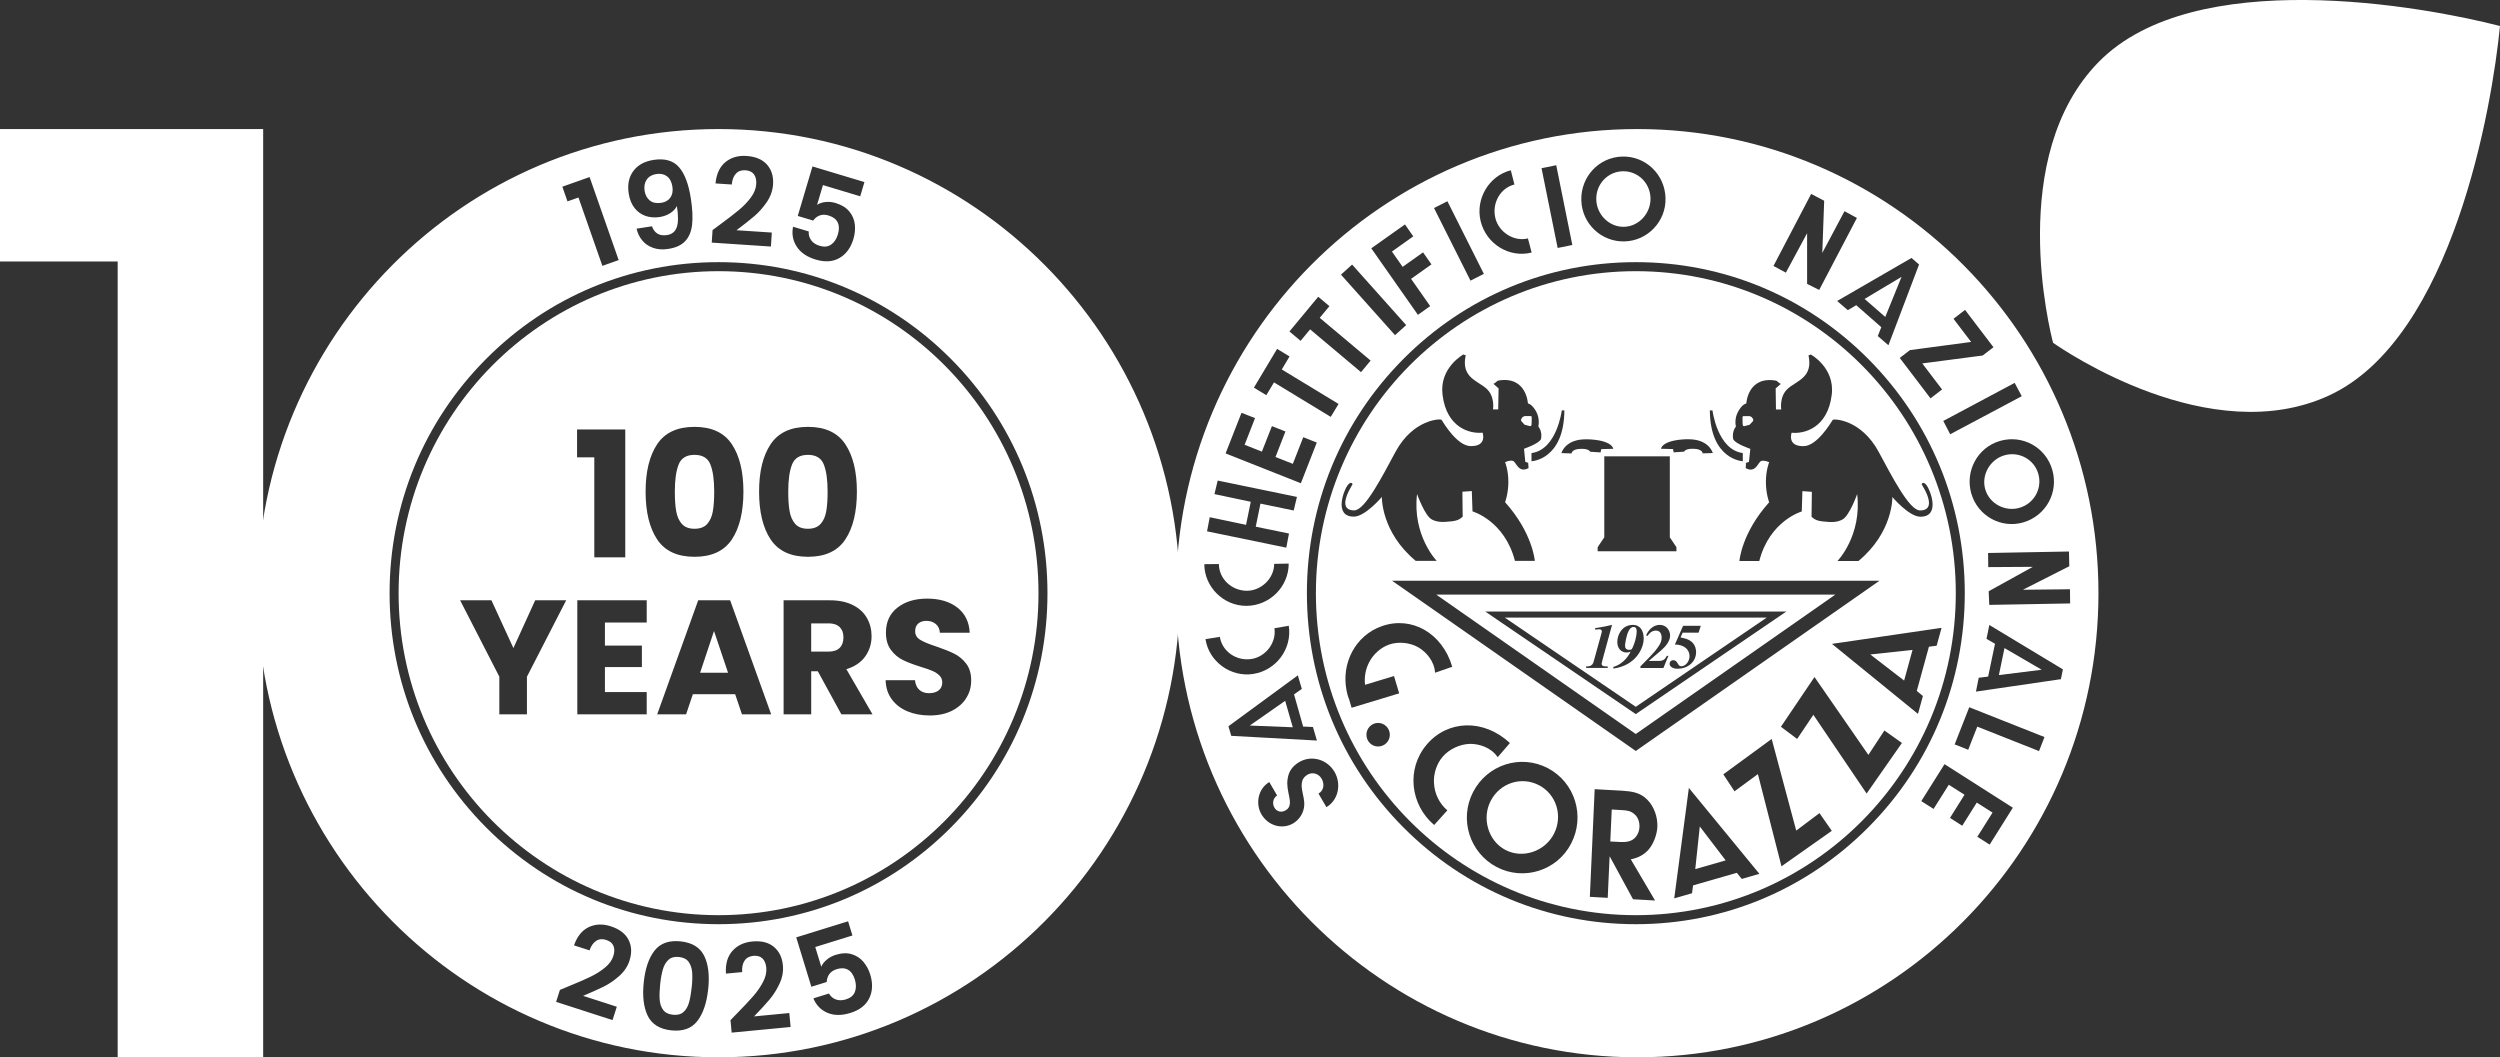
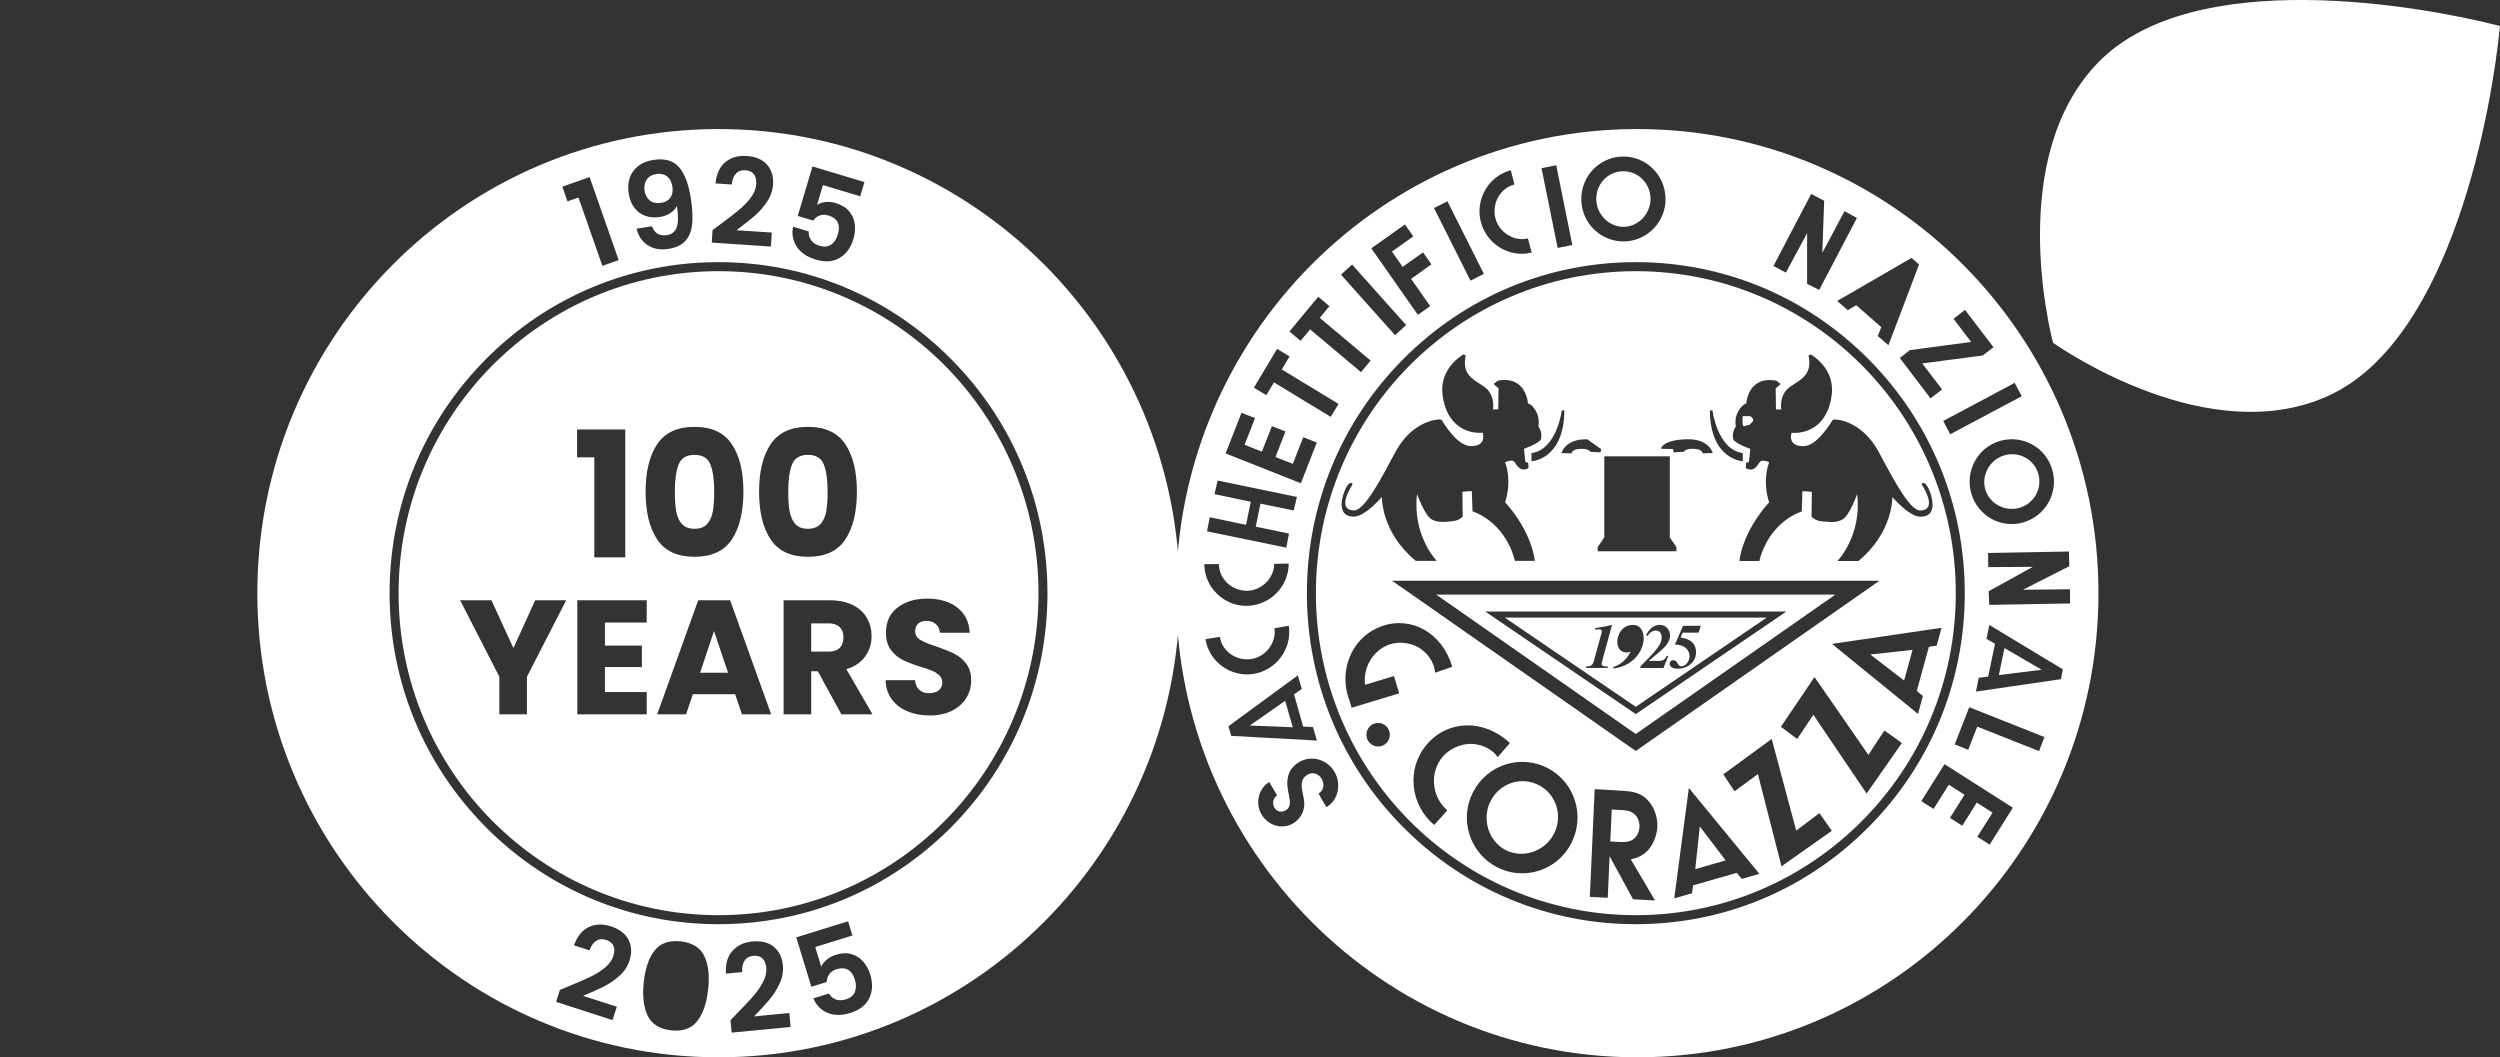
<svg xmlns="http://www.w3.org/2000/svg" width="227" height="96" viewBox="0 0 227 96" fill="none">
  <rect x="0" y="0" width="227" height="96" fill="#333333" stroke="none" />
  <g clip-path="url(#clip0_9954_2616)">
-     <path d="M0 23.743V11.718H23.896V96H10.685V23.743H0Z" fill="white" style="fill:white;fill-opacity:1;" />
    <path d="M63.57 61.085H66.107L64.832 57.296L63.57 61.085Z" fill="white" style="fill:white;fill-opacity:1;" />
    <path d="M74.509 47.577C74.768 47.286 74.94 46.902 75.021 46.431C75.106 45.959 75.147 45.361 75.147 44.64C75.147 43.568 75.03 42.746 74.798 42.167C74.566 41.589 74.087 41.301 73.359 41.301C72.632 41.301 72.153 41.589 71.921 42.167C71.689 42.746 71.572 43.568 71.572 44.64C71.572 45.361 71.613 45.956 71.698 46.431C71.782 46.902 71.954 47.283 72.21 47.577C72.469 47.867 72.85 48.012 73.357 48.012C73.864 48.012 74.245 47.867 74.504 47.577H74.509Z" fill="white" style="fill:white;fill-opacity:1;" />
    <path d="M65.244 24.623C49.2 24.623 36.193 37.712 36.193 53.86C36.193 70.009 49.2 83.098 65.244 83.098C81.288 83.098 94.295 70.009 94.295 53.86C94.295 37.712 81.288 24.623 65.244 24.623ZM47.846 61.441V64.863H45.339V61.441L41.779 54.507H44.623L46.617 58.845L48.595 54.507H51.409L47.849 61.441H47.846ZM52.396 38.998H56.774V50.606H53.962V41.526H52.398V38.998H52.396ZM58.722 56.528H54.927V58.623H58.283V60.569H54.927V62.842H58.722V64.863H52.42V54.507H58.722V56.528ZM58.621 44.643C58.621 42.82 58.972 41.383 59.672 40.333C60.373 39.283 61.503 38.759 63.062 38.759C64.62 38.759 65.751 39.283 66.451 40.333C67.151 41.383 67.503 42.82 67.503 44.643C67.503 46.466 67.151 47.936 66.451 48.983C65.751 50.033 64.62 50.557 63.062 50.557C61.503 50.557 60.373 50.033 59.672 48.983C58.972 47.933 58.621 46.485 58.621 44.643ZM67.369 64.863L66.753 63.034H62.912L62.296 64.863H59.672L63.397 54.507H66.298L70.023 64.863H67.369ZM69.976 48.983C69.276 47.933 68.925 46.485 68.925 44.643C68.925 42.8 69.276 41.383 69.976 40.333C70.677 39.283 71.807 38.759 73.366 38.759C74.924 38.759 76.055 39.283 76.755 40.333C77.455 41.383 77.806 42.82 77.806 44.643C77.806 46.466 77.455 47.936 76.755 48.983C76.055 50.033 74.924 50.557 73.366 50.557C71.807 50.557 70.677 50.033 69.976 48.983ZM76.398 64.863L74.259 60.953H73.657V64.863H71.151V54.507H75.357C76.169 54.507 76.858 54.65 77.43 54.935C78.002 55.22 78.43 55.612 78.714 56.108C78.997 56.605 79.139 57.159 79.139 57.767C79.139 58.455 78.945 59.069 78.558 59.61C78.171 60.15 77.602 60.534 76.85 60.761L79.226 64.863H76.398ZM86.437 64.537C85.871 64.822 85.201 64.964 84.43 64.964C83.659 64.964 83.002 64.841 82.408 64.594C81.811 64.347 81.335 63.985 80.978 63.503C80.621 63.02 80.433 62.442 80.414 61.762H83.081C83.119 62.146 83.252 62.439 83.476 62.639C83.699 62.842 83.994 62.941 84.356 62.941C84.718 62.941 85.021 62.856 85.236 62.683C85.451 62.51 85.557 62.272 85.557 61.968C85.557 61.712 85.473 61.501 85.301 61.334C85.13 61.167 84.92 61.03 84.672 60.92C84.424 60.81 84.07 60.69 83.609 60.55C82.945 60.344 82.403 60.136 81.983 59.93C81.563 59.725 81.201 59.42 80.899 59.017C80.596 58.614 80.444 58.088 80.444 57.438C80.444 56.476 80.79 55.719 81.484 55.174C82.179 54.628 83.081 54.354 84.195 54.354C85.309 54.354 86.241 54.628 86.936 55.174C87.631 55.719 88.001 56.479 88.05 57.452H85.34C85.32 57.117 85.198 56.854 84.972 56.662C84.746 56.47 84.46 56.374 84.108 56.374C83.806 56.374 83.56 56.457 83.375 56.618C83.19 56.78 83.097 57.013 83.097 57.32C83.097 57.655 83.252 57.915 83.566 58.102C83.879 58.288 84.367 58.491 85.032 58.708C85.696 58.935 86.236 59.149 86.65 59.357C87.064 59.563 87.424 59.865 87.729 60.257C88.031 60.651 88.184 61.156 88.184 61.776C88.184 62.395 88.034 62.902 87.737 63.382C87.44 63.865 87.007 64.249 86.44 64.534L86.437 64.537Z" fill="white" style="fill:white;fill-opacity:1;" />
    <path d="M61.918 47.577C62.177 47.867 62.559 48.012 63.065 48.012C63.572 48.012 63.953 47.867 64.212 47.577C64.471 47.286 64.643 46.902 64.725 46.431C64.809 45.959 64.85 45.361 64.85 44.64C64.85 43.568 64.733 42.746 64.501 42.167C64.269 41.589 63.79 41.301 63.063 41.301C62.335 41.301 61.856 41.589 61.624 42.167C61.392 42.746 61.275 43.568 61.275 44.64C61.275 45.361 61.316 45.956 61.401 46.431C61.485 46.902 61.657 47.283 61.913 47.577H61.918Z" fill="white" style="fill:white;fill-opacity:1;" />
    <path d="M75.209 56.602H73.656V59.168H75.209C75.67 59.168 76.013 59.056 76.242 58.828C76.471 58.601 76.585 58.282 76.585 57.868C76.585 57.455 76.471 57.167 76.242 56.939C76.013 56.712 75.667 56.599 75.209 56.599V56.602Z" fill="white" style="fill:white;fill-opacity:1;" />
-     <path d="M62.532 87.341C62.349 87.086 62.057 86.938 61.654 86.894C61.248 86.851 60.932 86.936 60.701 87.147C60.469 87.358 60.3 87.643 60.194 88.002C60.088 88.361 60.003 88.811 59.946 89.348C59.889 89.902 59.87 90.368 59.897 90.749C59.922 91.13 60.028 91.446 60.213 91.698C60.398 91.95 60.693 92.098 61.099 92.139C61.504 92.183 61.823 92.101 62.055 91.895C62.289 91.69 62.458 91.402 62.562 91.034C62.665 90.667 62.747 90.207 62.807 89.655C62.864 89.118 62.877 88.66 62.848 88.287C62.818 87.912 62.711 87.599 62.532 87.344V87.341Z" fill="white" style="fill:white;fill-opacity:1;" />
    <path d="M59.003 18.205C59.26 18.413 59.605 18.482 60.044 18.416C60.417 18.358 60.695 18.196 60.875 17.933C61.055 17.67 61.115 17.341 61.055 16.952C60.989 16.524 60.826 16.211 60.565 16.011C60.303 15.811 59.979 15.743 59.589 15.803C59.202 15.863 58.913 16.03 58.723 16.307C58.535 16.584 58.469 16.922 58.529 17.319C58.587 17.703 58.745 17.996 59.001 18.205H59.003Z" fill="white" style="fill:white;fill-opacity:1;" />
    <path d="M65.245 11.718C42.117 11.718 23.367 30.586 23.367 53.86C23.367 77.134 42.117 96.003 65.245 96.003C88.372 96.003 107.122 77.134 107.122 53.86C107.122 30.586 88.372 11.718 65.245 11.718ZM72.012 20.587L73.431 21.015C73.41 21.314 73.486 21.58 73.655 21.815C73.824 22.048 74.08 22.218 74.42 22.32C74.832 22.443 75.18 22.408 75.464 22.21C75.75 22.013 75.957 21.703 76.082 21.275C76.21 20.842 76.202 20.477 76.058 20.187C75.913 19.896 75.635 19.688 75.224 19.564C74.933 19.477 74.666 19.477 74.429 19.564C74.189 19.652 73.993 19.808 73.837 20.028L72.437 19.608L73.772 15.112L78.491 16.532L78.107 17.823L74.723 16.806L74.189 18.602C74.388 18.465 74.641 18.377 74.949 18.344C75.254 18.311 75.562 18.339 75.867 18.432C76.423 18.599 76.842 18.86 77.126 19.211C77.409 19.562 77.573 19.954 77.619 20.384C77.665 20.815 77.624 21.245 77.496 21.681C77.257 22.487 76.837 23.066 76.235 23.419C75.633 23.773 74.911 23.822 74.069 23.57C73.276 23.331 72.701 22.942 72.347 22.399C71.993 21.857 71.879 21.256 72.007 20.593L72.012 20.587ZM64.702 20.891L65.299 20.447C66.032 19.91 66.62 19.46 67.059 19.096C67.498 18.734 67.868 18.35 68.171 17.944C68.473 17.538 68.639 17.133 68.666 16.724C68.691 16.351 68.623 16.055 68.462 15.83C68.301 15.608 68.04 15.485 67.677 15.46C67.315 15.435 67.029 15.54 66.817 15.773C66.604 16.003 66.481 16.332 66.446 16.754L64.967 16.655C65.054 15.781 65.356 15.137 65.874 14.714C66.394 14.295 67.029 14.108 67.784 14.161C68.609 14.215 69.23 14.479 69.644 14.947C70.059 15.419 70.241 16.014 70.195 16.738C70.157 17.308 69.969 17.84 69.631 18.339C69.293 18.838 68.914 19.266 68.498 19.622C68.081 19.979 67.538 20.406 66.874 20.905L70.08 21.116L69.999 22.386L64.626 22.029L64.7 20.891H64.702ZM57.507 15.531C57.908 14.986 58.518 14.649 59.338 14.52C60.357 14.361 61.128 14.58 61.648 15.172C62.169 15.764 62.531 16.721 62.733 18.046C62.877 18.986 62.912 19.767 62.844 20.392C62.773 21.018 62.566 21.517 62.223 21.887C61.88 22.259 61.37 22.495 60.695 22.599C60.163 22.682 59.695 22.649 59.289 22.501C58.883 22.353 58.556 22.125 58.308 21.821C58.06 21.517 57.889 21.163 57.799 20.763L59.199 20.546C59.305 20.856 59.474 21.078 59.703 21.218C59.935 21.355 60.221 21.399 60.567 21.344C61.011 21.275 61.305 21.04 61.449 20.637C61.594 20.233 61.599 19.592 61.463 18.709C61.332 18.967 61.128 19.183 60.85 19.359C60.572 19.534 60.261 19.649 59.916 19.704C59.455 19.776 59.027 19.743 58.627 19.611C58.229 19.477 57.891 19.235 57.619 18.89C57.346 18.545 57.166 18.1 57.085 17.558C56.962 16.757 57.101 16.082 57.504 15.534L57.507 15.531ZM53.535 16.077L56.175 23.617L54.696 24.14L52.524 17.933L51.527 18.287L51.061 16.952L53.538 16.074L53.535 16.077ZM57.172 87.194C56.998 87.736 56.687 88.208 56.24 88.608C55.791 89.008 55.322 89.332 54.832 89.576C54.341 89.82 53.715 90.103 52.946 90.423L56.006 91.413L55.619 92.625L50.494 90.969L50.84 89.883L51.527 89.598C52.369 89.255 53.047 88.962 53.559 88.718C54.072 88.474 54.524 88.192 54.916 87.874C55.309 87.555 55.565 87.202 55.69 86.81C55.804 86.456 55.81 86.149 55.706 85.894C55.605 85.639 55.382 85.455 55.036 85.343C54.69 85.231 54.388 85.261 54.126 85.433C53.864 85.606 53.666 85.894 53.529 86.294L52.118 85.839C52.412 85.014 52.862 84.46 53.467 84.178C54.072 83.898 54.734 83.873 55.453 84.106C56.24 84.361 56.78 84.767 57.066 85.324C57.352 85.88 57.387 86.505 57.166 87.194H57.172ZM64.302 89.815C64.168 91.079 63.836 92.049 63.31 92.718C62.782 93.39 61.994 93.669 60.948 93.557C59.902 93.445 59.188 93.003 58.815 92.236C58.439 91.468 58.319 90.451 58.453 89.187C58.586 87.928 58.916 86.969 59.441 86.305C59.967 85.642 60.755 85.365 61.803 85.477C62.85 85.59 63.563 86.026 63.94 86.788C64.316 87.55 64.438 88.559 64.305 89.815H64.302ZM66.435 93.765L66.329 92.63L66.847 92.096C67.487 91.446 67.993 90.909 68.369 90.478C68.745 90.05 69.05 89.612 69.285 89.162C69.519 88.712 69.617 88.285 69.579 87.879C69.544 87.509 69.429 87.226 69.236 87.032C69.042 86.837 68.764 86.758 68.402 86.79C68.04 86.826 67.773 86.974 67.601 87.237C67.43 87.501 67.359 87.843 67.391 88.266L65.915 88.405C65.86 87.528 66.056 86.843 66.503 86.344C66.95 85.845 67.547 85.559 68.299 85.488C69.124 85.409 69.778 85.568 70.26 85.968C70.742 86.366 71.018 86.925 71.086 87.646C71.14 88.213 71.039 88.77 70.783 89.316C70.527 89.861 70.225 90.344 69.868 90.763C69.514 91.183 69.048 91.693 68.468 92.29L71.669 91.983L71.789 93.25L66.43 93.763L66.435 93.765ZM78.929 90.64C78.624 91.27 78.052 91.715 77.213 91.975C76.42 92.222 75.728 92.216 75.134 91.964C74.54 91.712 74.112 91.273 73.854 90.651L75.27 90.212C75.418 90.473 75.627 90.651 75.897 90.752C76.167 90.851 76.472 90.848 76.812 90.744C77.221 90.618 77.491 90.393 77.622 90.07C77.75 89.746 77.75 89.373 77.622 88.945C77.488 88.512 77.281 88.213 77 88.054C76.72 87.893 76.374 87.876 75.965 88.002C75.674 88.093 75.453 88.241 75.303 88.449C75.153 88.658 75.074 88.896 75.066 89.165L73.671 89.598L72.298 85.113L77.006 83.654L77.401 84.943L74.025 85.99L74.573 87.783C74.663 87.555 74.826 87.344 75.061 87.144C75.295 86.944 75.567 86.799 75.873 86.703C76.428 86.53 76.921 86.511 77.349 86.645C77.78 86.779 78.131 87.013 78.406 87.344C78.681 87.676 78.886 88.057 79.019 88.49C79.264 89.294 79.234 90.012 78.929 90.64ZM86.362 75.114C80.719 80.792 73.219 83.917 65.242 83.917C57.265 83.917 49.764 80.792 44.122 75.114C38.48 69.436 35.374 61.888 35.374 53.86C35.374 45.833 38.48 38.282 44.122 32.607C49.764 26.929 57.265 23.803 65.242 23.803C73.219 23.803 80.719 26.929 86.362 32.607C92.004 38.285 95.11 45.833 95.11 53.86C95.11 61.888 92.004 69.438 86.362 75.114Z" fill="white" style="fill:white;fill-opacity:1;" />
-     <path d="M172.661 25.136L169.305 27.143L171.182 28.779L172.661 25.136Z" fill="white" style="fill:white;fill-opacity:1;" />
    <path d="M147.479 20.593C148.82 20.557 149.904 19.351 149.866 17.983C149.825 16.593 148.7 15.51 147.327 15.551C145.956 15.592 144.899 16.744 144.943 18.131C144.981 19.502 146.136 20.637 147.479 20.593Z" fill="white" style="fill:white;fill-opacity:1;" />
    <path d="M182.007 58.845L181.5 61.296L185.385 60.813L182.007 58.845Z" fill="white" style="fill:white;fill-opacity:1;" />
    <path d="M113.479 65.88L117.385 66.036L116.693 63.634L113.479 65.88Z" fill="white" style="fill:white;fill-opacity:1;" />
    <path d="M180.266 44.443C180.639 45.737 182.069 46.494 183.377 46.107C184.701 45.718 185.461 44.344 185.077 43.02C184.69 41.696 183.314 40.958 181.99 41.345C180.685 41.729 179.882 43.143 180.263 44.44L180.266 44.443Z" fill="white" style="fill:white;fill-opacity:1;" />
    <path d="M172.895 61.795L173.658 59.012L169.822 59.426L172.895 61.795Z" fill="white" style="fill:white;fill-opacity:1;" />
    <path d="M154.341 75.043L153.93 78.914L156.69 78.124L154.341 75.043Z" fill="white" style="fill:white;fill-opacity:1;" />
    <path d="M139.737 71.297C138.14 70.461 136.192 71.097 135.356 72.718C134.527 74.308 135.132 76.361 136.696 77.176C138.257 77.993 140.268 77.318 141.093 75.722C141.93 74.105 141.336 72.134 139.739 71.297H139.737Z" fill="white" style="fill:white;fill-opacity:1;" />
    <path d="M147.245 73.556L146.346 73.504L146.215 76.405L147.103 76.454C147.531 76.479 148.076 76.441 148.411 76.115C148.686 75.854 148.847 75.489 148.863 75.075C148.882 74.656 148.735 74.22 148.438 73.954C148.073 73.614 147.697 73.578 147.245 73.556Z" fill="white" style="fill:white;fill-opacity:1;" />
    <path d="M158.249 38.628C158.282 38.721 158.407 38.691 158.407 38.691L158.87 38.565L159.187 38.219V38.063L159.064 37.876L158.87 37.783H158.312C158.192 37.783 158.222 37.972 158.222 37.972C158.222 37.972 158.222 38.534 158.249 38.628Z" fill="white" style="fill:white;fill-opacity:1;" />
-     <path d="M148.324 56.926C148.13 56.926 147.98 57.09 147.869 57.315C147.662 57.713 147.553 58.491 147.553 58.615C147.553 58.998 147.839 59.004 147.923 59.004C148.174 59.004 148.185 58.977 148.367 58.491C148.593 57.91 148.61 57.381 148.61 57.362C148.61 57.194 148.61 56.928 148.321 56.928L148.324 56.926Z" fill="white" style="fill:white;fill-opacity:1;" />
-     <path d="M138.896 38.688C138.896 38.688 139.019 38.718 139.052 38.625C139.079 38.532 139.079 37.969 139.079 37.969C139.079 37.969 139.112 37.78 138.986 37.78H138.428L138.245 37.873L138.117 38.06V38.216L138.428 38.562L138.896 38.688Z" fill="white" style="fill:white;fill-opacity:1;" />
    <path d="M148.528 64.177C148.703 64.059 159.614 56.624 160.423 56.076H136.631C137.437 56.624 148.357 64.059 148.528 64.177ZM151.939 59.947C152.359 59.947 152.318 60.498 152.645 60.498C153.089 60.498 153.411 60.01 153.411 59.582C153.411 58.998 152.934 58.524 152.081 58.524L152.825 56.821H154.432L154.231 57.447H152.784L152.591 57.88C153.051 57.978 153.299 58.031 153.585 58.261C153.986 58.587 154.005 59.086 154.005 59.201C154.005 60.161 153.182 60.723 152.335 60.723C151.79 60.723 151.602 60.462 151.602 60.287C151.602 60.035 151.776 59.944 151.937 59.944L151.939 59.947ZM150.716 56.739C151.313 56.739 151.645 57.255 151.645 57.702C151.645 58.239 151.215 58.724 150.825 59.059L149.708 60.013H150.555C151.016 60.013 151.152 59.911 151.348 59.555H151.49L151.04 60.652H148.951V60.509C149.645 59.814 150.084 59.354 150.269 59.127C150.594 58.724 150.877 58.351 150.877 57.91C150.877 57.797 150.877 57.255 150.348 57.255C149.915 57.255 149.67 57.63 149.591 57.748L149.468 57.677C149.626 57.342 150.002 56.739 150.711 56.739H150.716ZM147.708 59.248C147.191 59.248 146.85 58.858 146.85 58.291C146.85 57.627 147.289 56.739 148.272 56.739C148.896 56.739 149.248 57.23 149.248 57.981C149.248 58.842 148.558 60.413 146.512 60.704L146.48 60.561C147.144 60.38 147.747 59.834 148.057 59.166C147.954 59.209 147.861 59.245 147.708 59.245V59.248ZM144.698 60.095L145.423 57.466C145.436 57.427 145.447 57.381 145.447 57.342C145.447 57.139 145.259 57.139 145.21 57.139C145.096 57.139 144.946 57.15 144.829 57.167L144.837 57.038C145.673 56.909 145.997 56.832 146.373 56.736L145.499 59.944C145.452 60.112 145.428 60.215 145.428 60.251C145.428 60.501 145.624 60.514 145.981 60.514V60.649H144.022V60.514C144.278 60.506 144.583 60.501 144.698 60.092V60.095Z" fill="white" style="fill:white;fill-opacity:1;" />
    <path d="M130.408 53.989C133.133 55.895 147.894 66.204 148.528 66.648C149.16 66.204 163.921 55.895 166.649 53.989H130.408ZM148.836 64.63L148.528 64.841L148.221 64.63C148.133 64.569 145.213 62.582 142.388 60.657C139.576 58.743 136.723 56.8 136.326 56.528L134.857 55.525H162.202L160.728 56.528C160.023 57.008 149.008 64.512 148.836 64.63Z" fill="white" style="fill:white;fill-opacity:1;" />
    <path d="M148.662 11.718C125.535 11.718 106.785 30.586 106.785 53.86C106.785 77.134 125.535 96.003 148.662 96.003C171.79 96.003 190.54 77.134 190.54 53.86C190.54 30.586 171.79 11.718 148.662 11.718ZM187.889 51.417L183.68 53.55L187.954 53.504L187.968 54.792L180.626 54.924L180.571 53.687L184.581 51.469L180.533 51.494L180.519 50.211L187.862 50.077L187.892 51.415L187.889 51.417ZM186.344 42.647C186.941 44.692 185.783 46.822 183.731 47.428C181.688 48.031 179.579 46.831 178.996 44.818C178.408 42.803 179.541 40.642 181.579 40.042C183.633 39.436 185.753 40.604 186.344 42.649V42.647ZM183.573 35.976L177.078 39.431L176.449 38.222L182.933 34.764L183.573 35.976ZM178.427 28.138L181.007 31.529L180.029 32.28L174.542 32.999L176.34 35.362L175.291 36.171L172.499 32.502L173.419 31.79L178.98 31.049L177.378 28.947L178.427 28.138ZM174.25 24.017L171.469 31.348L170.502 30.512L170.823 29.709L168.545 27.71L167.783 28.165L166.813 27.329L173.564 23.422L174.25 24.014V24.017ZM164.453 17.607L165.636 18.227L165.464 22.967L167.48 19.175L168.608 19.789L165.183 26.326L164.085 25.777V21.174L162.157 24.757L161.031 24.149L164.453 17.61V17.607ZM147.292 14.215C149.406 14.155 151.163 15.819 151.229 17.969C151.292 20.107 149.605 21.857 147.521 21.92C145.434 21.985 143.647 20.338 143.584 18.199C143.519 16.05 145.175 14.278 147.295 14.215H147.292ZM141.306 15.002L142.767 22.246L141.435 22.515L139.972 15.274L141.304 15.002H141.306ZM137.182 15.463L137.509 16.752C136.206 17.078 135.449 18.476 135.781 19.814C136.097 21.083 137.468 21.969 138.735 21.648L139.075 22.931C137.029 23.447 134.956 22.144 134.446 20.099C133.945 18.073 135.193 15.965 137.179 15.463H137.182ZM131.425 18.273L134.735 24.867L133.52 25.484L130.21 18.89L131.425 18.273ZM127.567 20.376L128.327 21.462L126.387 22.841L127.36 24.231L129.213 22.915L129.976 24.006L128.126 25.319L129.861 27.795L128.747 28.587L124.513 22.547L127.567 20.381V20.376ZM122.772 24.022L127.682 29.52L126.668 30.433L121.761 24.938L122.772 24.022ZM119.699 26.948L120.712 27.798L119.832 28.859L124.453 32.741L123.581 33.791L118.958 29.906L118.094 30.948L117.081 30.098L119.696 26.945L119.699 26.948ZM115.961 31.677L117.092 32.365L116.386 33.547L121.541 36.678L120.832 37.852L115.68 34.721L114.98 35.883L113.855 35.197L115.961 31.677ZM112.727 37.481L113.956 37.964L113.01 40.385L114.58 41.007L115.49 38.693L116.718 39.178L115.814 41.495L117.389 42.117L118.337 39.697L119.563 40.185L118.119 43.878L111.283 41.169L112.73 37.479L112.727 37.481ZM109.842 46.962L113.141 47.656L113.569 45.561L110.272 44.865L110.567 43.634L117.762 45.12L117.468 46.353L114.449 45.728L114.021 47.823L117.04 48.445L116.795 49.728L109.599 48.245L109.845 46.962H109.842ZM110.676 51.214C110.681 52.563 111.844 53.644 113.218 53.641C114.514 53.641 115.697 52.52 115.694 51.198L117.015 51.173C117.015 53.295 115.261 55.009 113.166 55.012C111.087 55.014 109.357 53.287 109.352 51.228L110.673 51.214H110.676ZM109.458 58.036L110.763 57.825C110.967 59.157 112.278 60.048 113.634 59.837C114.923 59.637 115.917 58.351 115.719 57.043L117.021 56.821C117.342 58.919 115.863 60.879 113.792 61.194C111.741 61.512 109.768 60.07 109.458 58.036ZM111.542 65.945L117.844 61.323L118.206 62.554L117.498 63.05L118.326 65.973L119.214 66.011L119.576 67.242L111.798 66.815L111.542 65.943V65.945ZM120.44 73.293L119.721 72.059C120.225 71.761 120.277 71.174 119.999 70.697C119.737 70.253 119.181 70.069 118.718 70.343C118.029 70.752 118.162 71.462 118.296 72.084C118.408 72.591 118.498 73.025 118.356 73.532C118.222 74.034 117.868 74.494 117.435 74.754C116.397 75.363 115.133 74.957 114.539 73.94C113.964 72.956 114.25 71.593 115.253 71.012L115.961 72.229C115.58 72.479 115.503 72.964 115.719 73.337C115.945 73.724 116.383 73.8 116.754 73.567C117.222 73.301 117.149 72.764 117.056 72.309C116.947 71.772 116.825 71.264 116.917 70.724C117.007 70.055 117.345 69.567 117.961 69.2C119.091 68.531 120.511 68.953 121.173 70.083C121.808 71.168 121.546 72.635 120.44 73.29V73.293ZM148.534 83.917C140.557 83.917 133.057 80.792 127.415 75.114C121.772 69.436 118.666 61.888 118.666 53.86C118.666 45.833 121.772 38.282 127.415 32.607C133.057 26.929 140.557 23.803 148.534 23.803C156.512 23.803 164.012 26.929 169.654 32.607C175.297 38.285 178.402 45.833 178.402 53.86C178.402 61.888 175.297 69.438 169.654 75.114C164.012 80.792 156.512 83.917 148.534 83.917ZM180.658 76.69L179.541 75.98L180.923 73.784L179.492 72.874L178.171 74.977L177.059 74.266L178.378 72.161L176.95 71.256L175.569 73.45L174.452 72.742L176.563 69.386L182.767 73.34L180.661 76.693L180.658 76.69ZM185.143 68.199L179.536 65.978L178.713 68.081L177.484 67.591L178.808 64.218L185.639 66.924L185.143 68.199ZM187.129 61.669L179.416 62.798L179.669 61.54L180.522 61.433L181.146 58.455L180.375 58.006L180.631 56.747L187.311 60.777L187.129 61.671V61.669Z" fill="white" style="fill:white;fill-opacity:1;" />
-     <path d="M148.535 24.623C132.491 24.623 119.484 37.712 119.484 53.86C119.484 70.009 132.491 83.098 148.535 83.098C164.579 83.098 177.586 70.009 177.586 53.86C177.586 37.712 164.579 24.623 148.535 24.623ZM157.831 37.355C158.21 36.667 158.566 36.637 158.566 36.637C158.566 36.637 158.681 34.139 161.231 34.556C161.408 34.584 161.501 34.8 161.702 34.852L161.231 35.269L161.258 37.18H161.738C161.738 37.18 161.531 35.987 162.356 35.269C163.19 34.548 164.628 34.26 164.217 32.291C164.201 32.206 164.418 32.267 164.399 32.174C164.399 32.174 166.62 33.366 166.323 35.837C165.95 38.899 163.776 39.412 162.68 39.291C162.68 39.291 162.231 40.541 163.776 40.511C164.98 40.489 166.2 38.458 166.41 38.129C166.486 38.002 168.985 38.071 170.578 41.018C171.785 43.247 173.36 46.348 174.338 46.348C175.316 46.348 175.469 45.578 174.488 43.968C174.488 43.968 174.605 43.642 174.932 44.059C175.259 44.47 176.234 46.918 174.371 46.918C173.338 46.918 171.826 45.131 171.826 45.131C171.826 45.131 171.913 48.317 168.748 50.938H166.843C166.843 50.938 169.075 48.646 168.63 44.862C168.63 44.862 167.914 46.897 167.266 47.184C167.266 47.184 166.849 47.456 166.056 47.393C165.255 47.335 164.873 47.302 164.487 46.918L164.517 44.657L163.658 44.596L163.601 46.441C163.601 46.441 160.681 47.275 159.743 50.938H157.94C157.94 50.938 158.12 48.407 160.64 45.608C160.64 45.608 160.343 44.832 160.343 43.76C160.343 42.688 160.64 41.972 160.64 41.972C160.64 41.972 160.228 41.764 159.929 41.852C159.632 41.942 159.425 43.014 158.512 42.507L158.536 42.033L158.803 41.942L158.929 40.755C158.929 40.755 157.588 40.306 157.381 39.889C157.381 39.889 157.21 39.264 157.621 38.726C157.621 38.726 157.438 38.041 157.831 37.358V37.355ZM170.66 52.728L148.53 68.188L128.045 53.88L126.396 52.731H170.66V52.728ZM155.493 37.265C155.493 37.265 155.935 40.837 158.245 41.136V41.879C158.245 41.879 155.289 41.761 155.253 37.262H155.493V37.265ZM153.183 39.886C155.191 39.826 155.52 41.136 155.52 41.136L154.602 41.166C154.602 41.166 154.602 40.777 153.804 40.75C153.003 40.717 152.916 41.013 152.916 41.013L151.968 41.073L151.911 40.774L150.818 40.747C150.818 40.747 150.875 39.949 153.186 39.88L153.183 39.886ZM151.619 41.432V48.788L152.221 49.685V50.052H145.067V49.685L145.669 48.788V41.432H151.622H151.619ZM144.121 39.886C146.429 39.955 146.484 40.752 146.484 40.752L145.391 40.78L145.331 41.079L144.386 41.018C144.386 41.018 144.296 40.722 143.498 40.755C142.699 40.782 142.699 41.172 142.699 41.172L141.778 41.142C141.778 41.142 142.108 39.828 144.119 39.892L144.121 39.886ZM141.811 37.265H142.045C142.015 41.761 139.059 41.882 139.059 41.882V41.139C141.364 40.84 141.811 37.268 141.811 37.268V37.265ZM122.372 44.053C122.696 43.637 122.814 43.963 122.814 43.963C121.838 45.575 121.985 46.343 122.963 46.343C123.942 46.343 125.514 43.245 126.72 41.013C128.317 38.066 130.813 37.997 130.894 38.123C131.101 38.452 132.319 40.486 133.529 40.506C135.065 40.536 134.619 39.286 134.619 39.286C133.526 39.404 131.349 38.894 130.979 35.831C130.685 33.361 132.902 32.168 132.902 32.168C132.883 32.261 133.098 32.201 133.082 32.286C132.665 34.252 134.106 34.542 134.946 35.264C135.774 35.982 135.564 37.172 135.564 37.172H136.038L136.071 35.264L135.597 34.847C135.801 34.795 135.891 34.578 136.071 34.551C138.615 34.134 138.735 36.632 138.735 36.632C138.735 36.632 139.089 36.662 139.474 37.35C139.858 38.033 139.681 38.718 139.681 38.718C140.095 39.255 139.918 39.88 139.918 39.88C139.711 40.297 138.381 40.747 138.381 40.747L138.498 41.934L138.76 42.025L138.792 42.502C137.872 43.009 137.667 41.934 137.373 41.846C137.076 41.759 136.662 41.967 136.662 41.967C136.662 41.967 136.959 42.682 136.959 43.755C136.959 44.827 136.662 45.6 136.662 45.6C139.174 48.399 139.362 50.929 139.362 50.929H137.556C136.618 47.267 133.703 46.433 133.703 46.433L133.641 44.588L132.785 44.648L132.812 46.91C132.428 47.294 132.041 47.327 131.246 47.385C130.445 47.445 130.031 47.176 130.031 47.176C129.388 46.888 128.668 44.854 128.668 44.854C128.224 48.637 130.456 50.929 130.456 50.929H128.551C125.386 48.311 125.473 45.123 125.473 45.123C125.473 45.123 123.966 46.91 122.928 46.91C121.065 46.91 122.04 44.465 122.367 44.051L122.372 44.053ZM125.132 67.783C124.546 67.783 124.07 67.306 124.07 66.713C124.07 66.121 124.549 65.641 125.132 65.641C125.715 65.641 126.197 66.121 126.197 66.713C126.197 67.306 125.721 67.783 125.132 67.783ZM126.124 58.532C125.358 58.795 124.669 59.431 124.309 60.155C123.985 60.783 123.865 61.493 123.947 62.181L126.576 61.383L127.045 62.957L122.726 64.265L122.468 63.396L122.454 63.401C122.378 63.188 122.323 62.971 122.28 62.757L122.261 62.689H122.266C121.781 60.248 123.045 57.701 125.478 56.852C128.162 55.911 130.957 57.46 131.864 60.545L130.303 61.082C130.246 60.037 129.486 59.185 128.783 58.776C128.009 58.337 126.966 58.236 126.127 58.527L126.124 58.532ZM130.221 74.908C128.064 73.082 127.66 69.82 129.551 67.602C131.45 65.367 134.717 65.249 137.101 67.465L135.989 68.753C135.406 67.873 134.297 67.528 133.466 67.544C132.553 67.569 131.573 68.027 130.984 68.723C130.442 69.356 130.151 70.272 130.205 71.095C130.251 72.065 130.698 72.97 131.42 73.579L130.221 74.911V74.908ZM142.661 76.592C141.372 79.081 138.324 80 135.894 78.725C133.466 77.45 132.466 74.412 133.755 71.92C135.049 69.417 138.073 68.46 140.542 69.748C143.002 71.04 143.955 74.086 142.661 76.589V76.592ZM150.281 81.765L148.279 81.653L146.173 77.779H146.151L145.982 81.524L144.358 81.433L144.797 71.657L147.334 71.799C148.162 71.859 148.941 71.953 149.576 72.614C150.181 73.228 150.527 74.168 150.488 75.078C150.458 75.797 150.121 76.666 149.668 77.17C149.216 77.664 148.671 77.913 148.075 78.023L150.281 81.768V81.765ZM158.152 79.808L157.705 79.251L153.731 80.394L153.635 81.107L152.02 81.573L153.349 71.547L159.754 79.344L158.15 79.808H158.152ZM161.757 78.659L159.618 70.288L157.493 71.851L156.477 70.31L160.869 67.097L163.097 75.418L165.209 73.831L166.326 75.44L161.757 78.662V78.659ZM169.489 72.054L164.653 64.904L163.182 67.097L161.708 65.99L164.756 61.474L169.649 68.545L171.104 66.329L172.695 67.462L169.489 72.054ZM175.145 58.727L174.044 62.735L174.6 63.199L174.153 64.822L166.342 58.464L176.294 57.008L175.847 58.631L175.142 58.724L175.145 58.727Z" fill="white" style="fill:white;fill-opacity:1;" />
+     <path d="M148.535 24.623C132.491 24.623 119.484 37.712 119.484 53.86C119.484 70.009 132.491 83.098 148.535 83.098C164.579 83.098 177.586 70.009 177.586 53.86C177.586 37.712 164.579 24.623 148.535 24.623ZM157.831 37.355C158.21 36.667 158.566 36.637 158.566 36.637C158.566 36.637 158.681 34.139 161.231 34.556C161.408 34.584 161.501 34.8 161.702 34.852L161.231 35.269L161.258 37.18H161.738C161.738 37.18 161.531 35.987 162.356 35.269C163.19 34.548 164.628 34.26 164.217 32.291C164.201 32.206 164.418 32.267 164.399 32.174C164.399 32.174 166.62 33.366 166.323 35.837C165.95 38.899 163.776 39.412 162.68 39.291C162.68 39.291 162.231 40.541 163.776 40.511C164.98 40.489 166.2 38.458 166.41 38.129C166.486 38.002 168.985 38.071 170.578 41.018C171.785 43.247 173.36 46.348 174.338 46.348C175.316 46.348 175.469 45.578 174.488 43.968C174.488 43.968 174.605 43.642 174.932 44.059C175.259 44.47 176.234 46.918 174.371 46.918C173.338 46.918 171.826 45.131 171.826 45.131C171.826 45.131 171.913 48.317 168.748 50.938H166.843C166.843 50.938 169.075 48.646 168.63 44.862C168.63 44.862 167.914 46.897 167.266 47.184C167.266 47.184 166.849 47.456 166.056 47.393C165.255 47.335 164.873 47.302 164.487 46.918L164.517 44.657L163.658 44.596L163.601 46.441C163.601 46.441 160.681 47.275 159.743 50.938H157.94C157.94 50.938 158.12 48.407 160.64 45.608C160.64 45.608 160.343 44.832 160.343 43.76C160.343 42.688 160.64 41.972 160.64 41.972C160.64 41.972 160.228 41.764 159.929 41.852C159.632 41.942 159.425 43.014 158.512 42.507L158.536 42.033L158.803 41.942L158.929 40.755C158.929 40.755 157.588 40.306 157.381 39.889C157.381 39.889 157.21 39.264 157.621 38.726C157.621 38.726 157.438 38.041 157.831 37.358V37.355ZM170.66 52.728L148.53 68.188L128.045 53.88L126.396 52.731H170.66V52.728ZM155.493 37.265C155.493 37.265 155.935 40.837 158.245 41.136V41.879C158.245 41.879 155.289 41.761 155.253 37.262H155.493V37.265ZM153.183 39.886C155.191 39.826 155.52 41.136 155.52 41.136L154.602 41.166C154.602 41.166 154.602 40.777 153.804 40.75C153.003 40.717 152.916 41.013 152.916 41.013L151.968 41.073L151.911 40.774L150.818 40.747C150.818 40.747 150.875 39.949 153.186 39.88L153.183 39.886ZM151.619 41.432V48.788L152.221 49.685V50.052H145.067V49.685L145.669 48.788V41.432H151.622H151.619ZM144.121 39.886L145.391 40.78L145.331 41.079L144.386 41.018C144.386 41.018 144.296 40.722 143.498 40.755C142.699 40.782 142.699 41.172 142.699 41.172L141.778 41.142C141.778 41.142 142.108 39.828 144.119 39.892L144.121 39.886ZM141.811 37.265H142.045C142.015 41.761 139.059 41.882 139.059 41.882V41.139C141.364 40.84 141.811 37.268 141.811 37.268V37.265ZM122.372 44.053C122.696 43.637 122.814 43.963 122.814 43.963C121.838 45.575 121.985 46.343 122.963 46.343C123.942 46.343 125.514 43.245 126.72 41.013C128.317 38.066 130.813 37.997 130.894 38.123C131.101 38.452 132.319 40.486 133.529 40.506C135.065 40.536 134.619 39.286 134.619 39.286C133.526 39.404 131.349 38.894 130.979 35.831C130.685 33.361 132.902 32.168 132.902 32.168C132.883 32.261 133.098 32.201 133.082 32.286C132.665 34.252 134.106 34.542 134.946 35.264C135.774 35.982 135.564 37.172 135.564 37.172H136.038L136.071 35.264L135.597 34.847C135.801 34.795 135.891 34.578 136.071 34.551C138.615 34.134 138.735 36.632 138.735 36.632C138.735 36.632 139.089 36.662 139.474 37.35C139.858 38.033 139.681 38.718 139.681 38.718C140.095 39.255 139.918 39.88 139.918 39.88C139.711 40.297 138.381 40.747 138.381 40.747L138.498 41.934L138.76 42.025L138.792 42.502C137.872 43.009 137.667 41.934 137.373 41.846C137.076 41.759 136.662 41.967 136.662 41.967C136.662 41.967 136.959 42.682 136.959 43.755C136.959 44.827 136.662 45.6 136.662 45.6C139.174 48.399 139.362 50.929 139.362 50.929H137.556C136.618 47.267 133.703 46.433 133.703 46.433L133.641 44.588L132.785 44.648L132.812 46.91C132.428 47.294 132.041 47.327 131.246 47.385C130.445 47.445 130.031 47.176 130.031 47.176C129.388 46.888 128.668 44.854 128.668 44.854C128.224 48.637 130.456 50.929 130.456 50.929H128.551C125.386 48.311 125.473 45.123 125.473 45.123C125.473 45.123 123.966 46.91 122.928 46.91C121.065 46.91 122.04 44.465 122.367 44.051L122.372 44.053ZM125.132 67.783C124.546 67.783 124.07 67.306 124.07 66.713C124.07 66.121 124.549 65.641 125.132 65.641C125.715 65.641 126.197 66.121 126.197 66.713C126.197 67.306 125.721 67.783 125.132 67.783ZM126.124 58.532C125.358 58.795 124.669 59.431 124.309 60.155C123.985 60.783 123.865 61.493 123.947 62.181L126.576 61.383L127.045 62.957L122.726 64.265L122.468 63.396L122.454 63.401C122.378 63.188 122.323 62.971 122.28 62.757L122.261 62.689H122.266C121.781 60.248 123.045 57.701 125.478 56.852C128.162 55.911 130.957 57.46 131.864 60.545L130.303 61.082C130.246 60.037 129.486 59.185 128.783 58.776C128.009 58.337 126.966 58.236 126.127 58.527L126.124 58.532ZM130.221 74.908C128.064 73.082 127.66 69.82 129.551 67.602C131.45 65.367 134.717 65.249 137.101 67.465L135.989 68.753C135.406 67.873 134.297 67.528 133.466 67.544C132.553 67.569 131.573 68.027 130.984 68.723C130.442 69.356 130.151 70.272 130.205 71.095C130.251 72.065 130.698 72.97 131.42 73.579L130.221 74.911V74.908ZM142.661 76.592C141.372 79.081 138.324 80 135.894 78.725C133.466 77.45 132.466 74.412 133.755 71.92C135.049 69.417 138.073 68.46 140.542 69.748C143.002 71.04 143.955 74.086 142.661 76.589V76.592ZM150.281 81.765L148.279 81.653L146.173 77.779H146.151L145.982 81.524L144.358 81.433L144.797 71.657L147.334 71.799C148.162 71.859 148.941 71.953 149.576 72.614C150.181 73.228 150.527 74.168 150.488 75.078C150.458 75.797 150.121 76.666 149.668 77.17C149.216 77.664 148.671 77.913 148.075 78.023L150.281 81.768V81.765ZM158.152 79.808L157.705 79.251L153.731 80.394L153.635 81.107L152.02 81.573L153.349 71.547L159.754 79.344L158.15 79.808H158.152ZM161.757 78.659L159.618 70.288L157.493 71.851L156.477 70.31L160.869 67.097L163.097 75.418L165.209 73.831L166.326 75.44L161.757 78.662V78.659ZM169.489 72.054L164.653 64.904L163.182 67.097L161.708 65.99L164.756 61.474L169.649 68.545L171.104 66.329L172.695 67.462L169.489 72.054ZM175.145 58.727L174.044 62.735L174.6 63.199L174.153 64.822L166.342 58.464L176.294 57.008L175.847 58.631L175.142 58.724L175.145 58.727Z" fill="white" style="fill:white;fill-opacity:1;" />
    <path d="M226.999 2.361C220.006 0.557 199.24 -3.216 190.563 5.623C182.144 14.199 186.144 30.079 186.419 31.124C187.296 31.741 200.698 40.955 211.544 35.878C222.722 30.644 226.294 9.621 226.999 2.358" fill="white" style="fill:white;fill-opacity:1;" />
  </g>
  <defs>
    <clipPath id="clip0_9954_2616">
      <rect width="227" height="96" fill="white" style="fill:white;fill-opacity:1;" />
    </clipPath>
  </defs>
</svg>